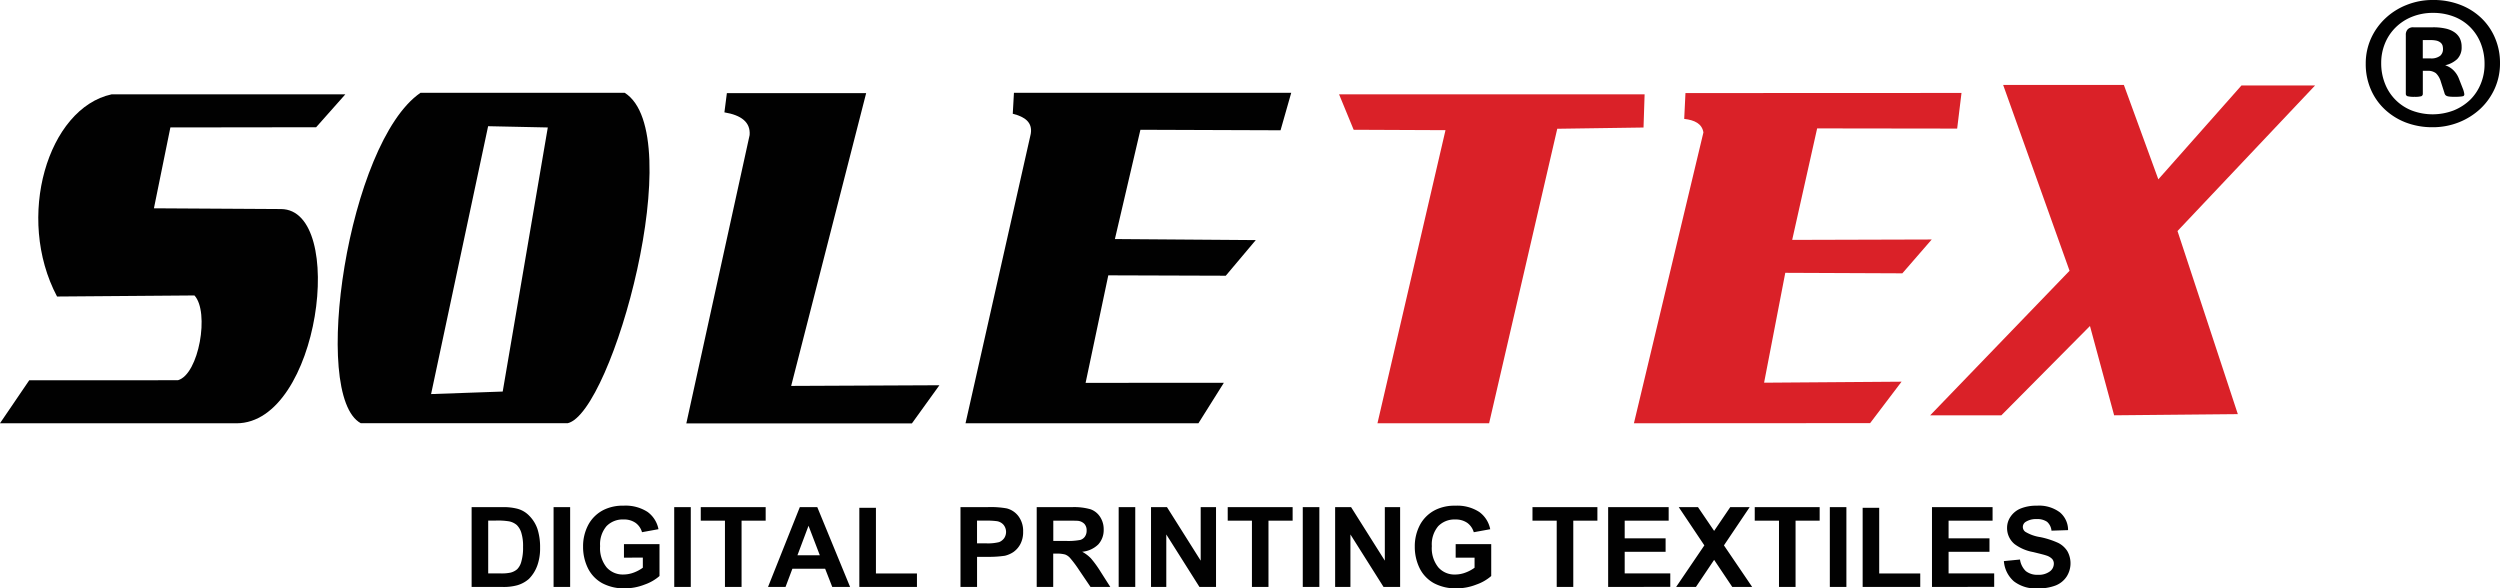
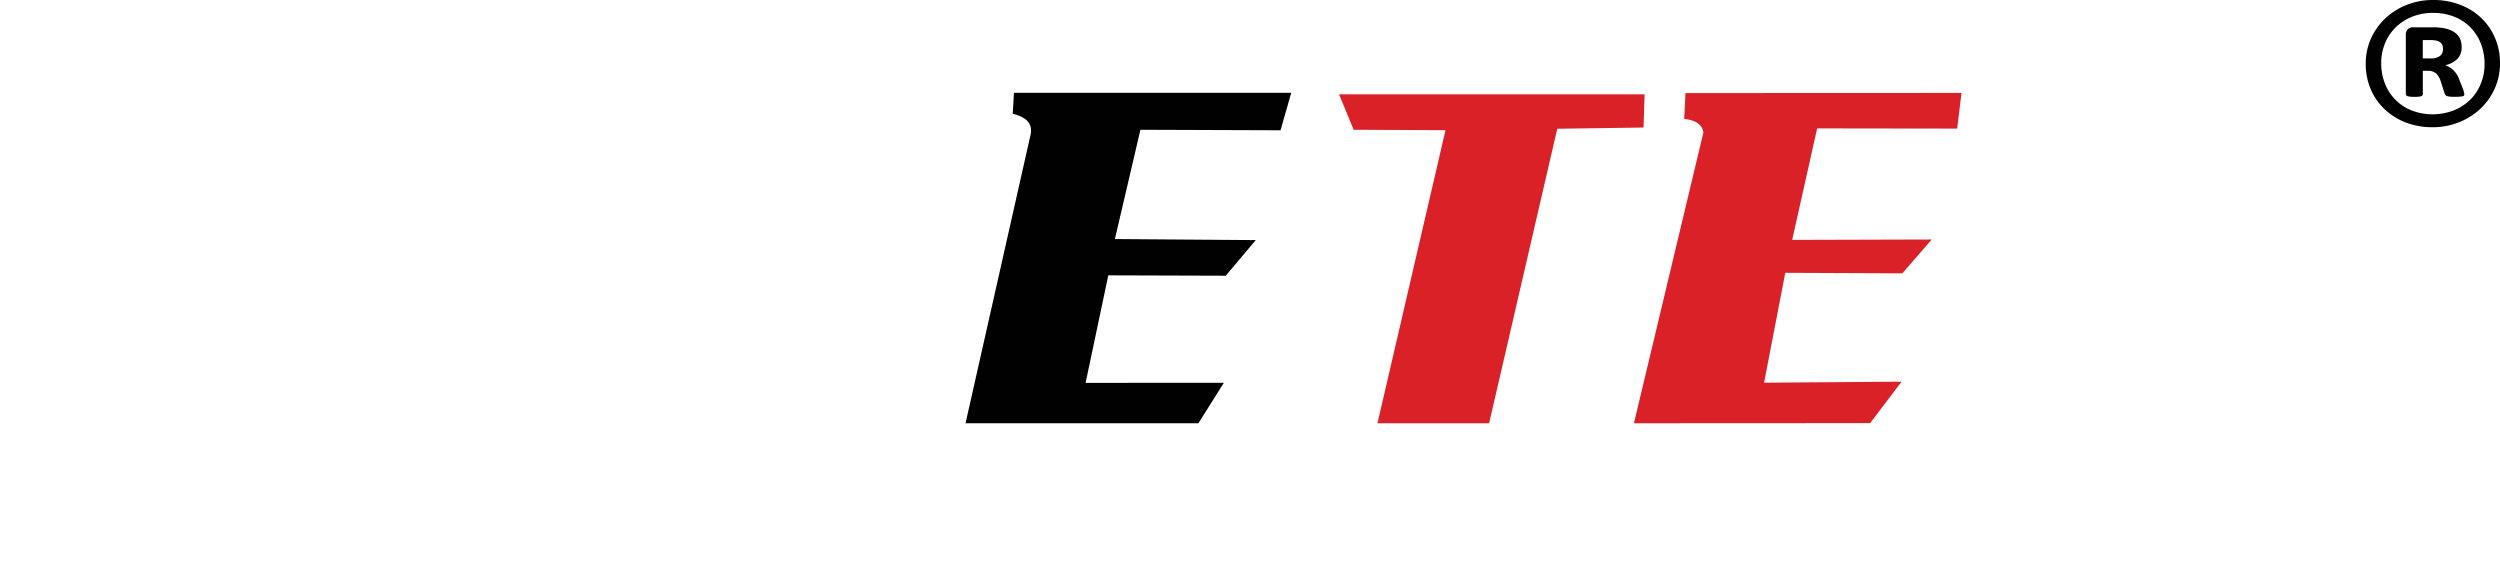
<svg xmlns="http://www.w3.org/2000/svg" width="297.42" height="70" viewBox="0 0 297.42 70">
  <g transform="translate(-20.604 -14.468)">
-     <path d="M61.687,24.758H33.878C26.3,26.411,22.4,39.39,27.391,48.811l16.345-.128c1.82,1.957.535,9.379-1.961,10.086l-17.693.006L20.6,63.893H48.73c9.913,0,13.159-25.442,5.307-25.488l-15.121-.09,1.958-9.62,17.339-.023Z" transform="translate(0 0.934)" fill="#010101" fill-rule="evenodd" />
-     <path d="M78.675,28.558l7.1.15L80.41,60.126l-8.521.3Zm-8.049-3.971H94.931c7.684,4.887-1.473,38.027-6.786,39.306H63.525C57.529,60.623,62,30.512,70.626,24.587Z" transform="translate(0 0.924)" fill="#010101" fill-rule="evenodd" />
-     <path d="M103.745,24.618h16.571l-8.922,34.835,17.635-.08-3.268,4.535H98.922l7.53-34.3c.12-1.543-1.012-2.37-3-2.7Z" transform="translate(3.334 0.927)" fill="#010101" fill-rule="evenodd" />
    <path d="M136.384,24.583h32.988l-1.271,4.46-16.672-.06-3.035,13,16.758.125-3.568,4.238L147.609,46.3l-2.7,12.791,16.447-.007-3.023,4.812H130.625l7.758-34.418c.234-1.368-.689-2.043-2.139-2.4Z" transform="translate(4.847 0.924)" fill="#010101" fill-rule="evenodd" />
    <path d="M173.251,24.758H209.6l-.129,3.947-10.263.148L191.1,63.89H177.818l8.094-34.87-10.926-.048Z" transform="translate(6.66 0.934)" fill="#da2128" fill-rule="evenodd" />
    <path d="M212.91,24.615l32.84-.014-.516,4.24-16.658-.023-2.969,13.264,16.6-.048-3.494,4.026L224.785,46l-2.521,13.072,16.355-.121-3.74,4.931-28.1.015,8.268-34.6c-.168-1.047-1.063-1.471-2.285-1.609Z" transform="translate(8.21 0.925)" fill="#da2128" fill-rule="evenodd" />
-     <path d="M248,24.572h14.361l4.1,11.232,9.893-11.17h8.756L268.742,41.953l7.177,21.783-14.716.14-2.875-10.625L247.787,63.876H239.32L255.9,46.681Z" transform="translate(10.915)" fill="#da2128" fill-rule="evenodd" />
    <path d="M300.328,20.285a1.631,1.631,0,0,0-.057-.411.787.787,0,0,0-.238-.339,1.226,1.226,0,0,0-.459-.227,3.178,3.178,0,0,0-.717-.072h-.934v2.178h.9A1.717,1.717,0,0,0,300,21.1,1.057,1.057,0,0,0,300.328,20.285Zm2.537,5.387a.33.33,0,0,1-.033.146.206.206,0,0,1-.154.1,2.352,2.352,0,0,1-.348.046c-.148.015-.35.021-.609.021-.234,0-.416-.006-.564-.021a1.436,1.436,0,0,1-.348-.066.538.538,0,0,1-.2-.132.638.638,0,0,1-.111-.246l-.43-1.342a2.231,2.231,0,0,0-.582-1,1.555,1.555,0,0,0-1.01-.286h-.549v2.729a.306.306,0,0,1-.176.292,2.717,2.717,0,0,1-.809.073,3.024,3.024,0,0,1-.838-.073.29.29,0,0,1-.2-.292V18.633a.932.932,0,0,1,.223-.672.873.873,0,0,1,.68-.245h2.34a6.6,6.6,0,0,1,1.445.14,3.011,3.011,0,0,1,1.059.424,1.972,1.972,0,0,1,.67.73,2.281,2.281,0,0,1,.223,1.044,1.952,1.952,0,0,1-.531,1.448,3.049,3.049,0,0,1-1.43.73,2.542,2.542,0,0,1,.914.524,2.846,2.846,0,0,1,.74,1.11l.488,1.24A2.735,2.735,0,0,1,302.865,25.672Zm2.406-3.561a6.587,6.587,0,0,0-.461-2.51,5.725,5.725,0,0,0-1.275-1.933,5.546,5.546,0,0,0-1.938-1.235A6.8,6.8,0,0,0,299.161,16a6.61,6.61,0,0,0-2.537.471,5.852,5.852,0,0,0-1.951,1.281,5.655,5.655,0,0,0-1.256,1.9,6.045,6.045,0,0,0-.441,2.305,6.494,6.494,0,0,0,.463,2.492,5.607,5.607,0,0,0,3.213,3.181,7.013,7.013,0,0,0,4.987-.041,6.15,6.15,0,0,0,1.953-1.281,5.674,5.674,0,0,0,1.238-1.894A6,6,0,0,0,305.271,22.111ZM307.109,22a7.267,7.267,0,0,1-.617,2.982,7.548,7.548,0,0,1-1.711,2.419,8.163,8.163,0,0,1-2.551,1.612,8.386,8.386,0,0,1-3.145.591,8.8,8.8,0,0,1-3.2-.57,7.666,7.666,0,0,1-2.512-1.582,7.076,7.076,0,0,1-1.645-2.377,7.576,7.576,0,0,1-.592-3.035,7.24,7.24,0,0,1,.619-2.981,7.539,7.539,0,0,1,1.707-2.4,7.9,7.9,0,0,1,2.547-1.607,8.315,8.315,0,0,1,3.15-.586,8.8,8.8,0,0,1,3.2.566,7.475,7.475,0,0,1,2.51,1.566,7.076,7.076,0,0,1,1.646,2.385A7.475,7.475,0,0,1,307.109,22Z" transform="translate(10.915)" fill="#010101" />
-     <path d="M253.291,78.651l1.916-.187a2.368,2.368,0,0,0,.693,1.379,2.177,2.177,0,0,0,1.428.438,2.227,2.227,0,0,0,1.43-.4,1.148,1.148,0,0,0,.475-.914.833.833,0,0,0-.2-.57,1.646,1.646,0,0,0-.7-.412c-.219-.08-.75-.21-1.564-.41a5.248,5.248,0,0,1-2.2-.941,2.466,2.466,0,0,1-.9-1.922,2.332,2.332,0,0,1,.42-1.352,2.644,2.644,0,0,1,1.209-.969,4.914,4.914,0,0,1,1.918-.331,4.12,4.12,0,0,1,2.746.8,2.748,2.748,0,0,1,.965,2.107l-1.973.065a1.606,1.606,0,0,0-.531-1.058,2.017,2.017,0,0,0-1.236-.319,2.261,2.261,0,0,0-1.33.345.712.712,0,0,0-.016,1.166,4.818,4.818,0,0,0,1.8.636,10.017,10.017,0,0,1,2.121.69,2.759,2.759,0,0,1,1.074.969,2.945,2.945,0,0,1-.08,3.033,2.806,2.806,0,0,1-1.32,1.061,5.666,5.666,0,0,1-2.121.346,4.242,4.242,0,0,1-2.826-.836A3.524,3.524,0,0,1,253.291,78.651Zm-8.555,3.074V72.234h7.209v1.605h-5.234v2.105h4.865v1.6h-4.865v2.574h5.426v1.6Zm-8.248,0V72.314h1.969v7.809h4.883v1.6h-6.852Zm-3.905-9.491h1.971v9.491h-1.971Zm-6.048,9.491V73.839H223.65V72.234h7.723v1.605h-2.867v7.886Zm-12.237,0,3.357-4.944-3.045-4.547H216.9l1.918,2.824,1.916-2.824h2.311l-3.059,4.547,3.357,4.944h-2.367l-2.158-3.22-2.164,3.22Zm-8.088,0V72.234h7.2v1.605h-5.232v2.105h4.867v1.6h-4.867v2.574h5.424v1.6Zm-6.119,0V73.839h-2.883V72.234h7.723v1.605h-2.869v7.886ZM188.07,78.24V76.635h4.23v3.792a5.369,5.369,0,0,1-1.781,1.021,6.519,6.519,0,0,1-2.377.451,5.529,5.529,0,0,1-2.666-.623,4.132,4.132,0,0,1-1.7-1.791,5.758,5.758,0,0,1-.57-2.545,5.438,5.438,0,0,1,.639-2.637,4.222,4.222,0,0,1,1.863-1.764,5.118,5.118,0,0,1,2.324-.478,4.8,4.8,0,0,1,2.842.743,3.32,3.32,0,0,1,1.307,2.055l-1.957.357a2.1,2.1,0,0,0-.775-1.114,2.393,2.393,0,0,0-1.416-.4,2.688,2.688,0,0,0-2.039.794,3.35,3.35,0,0,0-.76,2.374,3.625,3.625,0,0,0,.775,2.53,2.552,2.552,0,0,0,2.012.848,3.487,3.487,0,0,0,1.236-.237,4.383,4.383,0,0,0,1.061-.57v-1.2Zm-14.34,3.485V72.234h1.9l4.012,6.363V72.234h1.82v9.491h-1.973l-3.939-6.243v6.243H173.73Zm-3.85-9.491h1.973v9.491H169.88Zm-6.048,9.491V73.839h-2.881V72.234h7.723v1.605H165.8v7.886Zm-12.006,0V72.234h1.9l4.01,6.363V72.234h1.824v9.491h-1.973l-3.943-6.243v6.243h-1.822Zm-3.848-9.491h1.973v9.491h-1.973ZM140.2,76.25h1.453a7.653,7.653,0,0,0,1.768-.118,1.045,1.045,0,0,0,.545-.4,1.228,1.228,0,0,0,.2-.717,1.133,1.133,0,0,0-.258-.782,1.279,1.279,0,0,0-.748-.37c-.148-.014-.639-.025-1.428-.025H140.2v2.41Zm-1.973,5.475V72.234h4.146a7.147,7.147,0,0,1,2.258.252,2.257,2.257,0,0,1,1.143.914,2.678,2.678,0,0,1,.422,1.5,2.535,2.535,0,0,1-.641,1.764,3.144,3.144,0,0,1-1.918.876,4.269,4.269,0,0,1,1.047.794A12.661,12.661,0,0,1,145.8,79.87l1.182,1.855h-2.352l-1.4-2.067a13.319,13.319,0,0,0-1.047-1.393,1.482,1.482,0,0,0-.586-.4,3.733,3.733,0,0,0-1.006-.105h-.4v3.964H138.23Zm-7.1-7.886v2.7h1.074a5.492,5.492,0,0,0,1.553-.145,1.375,1.375,0,0,0,.609-.479,1.336,1.336,0,0,0-.094-1.592,1.306,1.306,0,0,0-.791-.422,9.614,9.614,0,0,0-1.4-.066h-.955Zm-1.968,7.886V72.234h3.152a10.809,10.809,0,0,1,2.34.146,2.51,2.51,0,0,1,1.4.927,2.924,2.924,0,0,1,.561,1.843,3.026,3.026,0,0,1-.328,1.473,2.714,2.714,0,0,1-.816.941,3.167,3.167,0,0,1-1.02.45,12.943,12.943,0,0,1-2.039.132h-1.279v3.579h-1.969Zm-12.034,0V72.314H119.1v7.809h4.88v1.6H117.13Zm-4.7-3.765-1.345-3.513-1.319,3.513Zm3.6,3.765h-2.122l-.844-2.161h-3.9l-.814,2.161h-2.082l3.781-9.491h2.079Zm-14.887,0V73.839H98.26V72.234h7.722v1.605h-2.868v7.886Zm-6.037-9.491h1.972v9.491H95.106ZM89.123,78.24V76.635h4.229v3.792a5.378,5.378,0,0,1-1.779,1.021,6.531,6.531,0,0,1-2.381.451,5.507,5.507,0,0,1-2.662-.623,4.121,4.121,0,0,1-1.7-1.791,5.73,5.73,0,0,1-.57-2.545A5.416,5.416,0,0,1,84.9,74.3a4.217,4.217,0,0,1,1.861-1.764,5.124,5.124,0,0,1,2.326-.478,4.806,4.806,0,0,1,2.842.743,3.308,3.308,0,0,1,1.3,2.055l-1.958.357A2.062,2.062,0,0,0,90.5,74.1a2.381,2.381,0,0,0-1.413-.4,2.682,2.682,0,0,0-2.039.794,3.327,3.327,0,0,0-.762,2.374,3.62,3.62,0,0,0,.773,2.53,2.561,2.561,0,0,0,2.014.848,3.506,3.506,0,0,0,1.238-.237,4.456,4.456,0,0,0,1.058-.57v-1.2ZM80.75,72.234h1.971v9.491H80.75Zm-7.778,1.6v6.283H74.44a5.086,5.086,0,0,0,1.183-.093,1.963,1.963,0,0,0,.791-.4,1.987,1.987,0,0,0,.5-.915,5.843,5.843,0,0,0,.205-1.736,5.308,5.308,0,0,0-.205-1.685,2.18,2.18,0,0,0-.542-.928,2.033,2.033,0,0,0-.913-.437,8.514,8.514,0,0,0-1.6-.092h-.884ZM71,72.234h3.59a6.638,6.638,0,0,1,1.85.188,3.056,3.056,0,0,1,1.454.875,4.123,4.123,0,0,1,.939,1.537,7.046,7.046,0,0,1,.312,2.237,6,6,0,0,1-.3,2.017,4.337,4.337,0,0,1-1.033,1.685,3.613,3.613,0,0,1-1.387.755,6.071,6.071,0,0,1-1.726.2H71Z" transform="translate(5.712 2.569)" fill="#010101" />
  </g>
</svg>